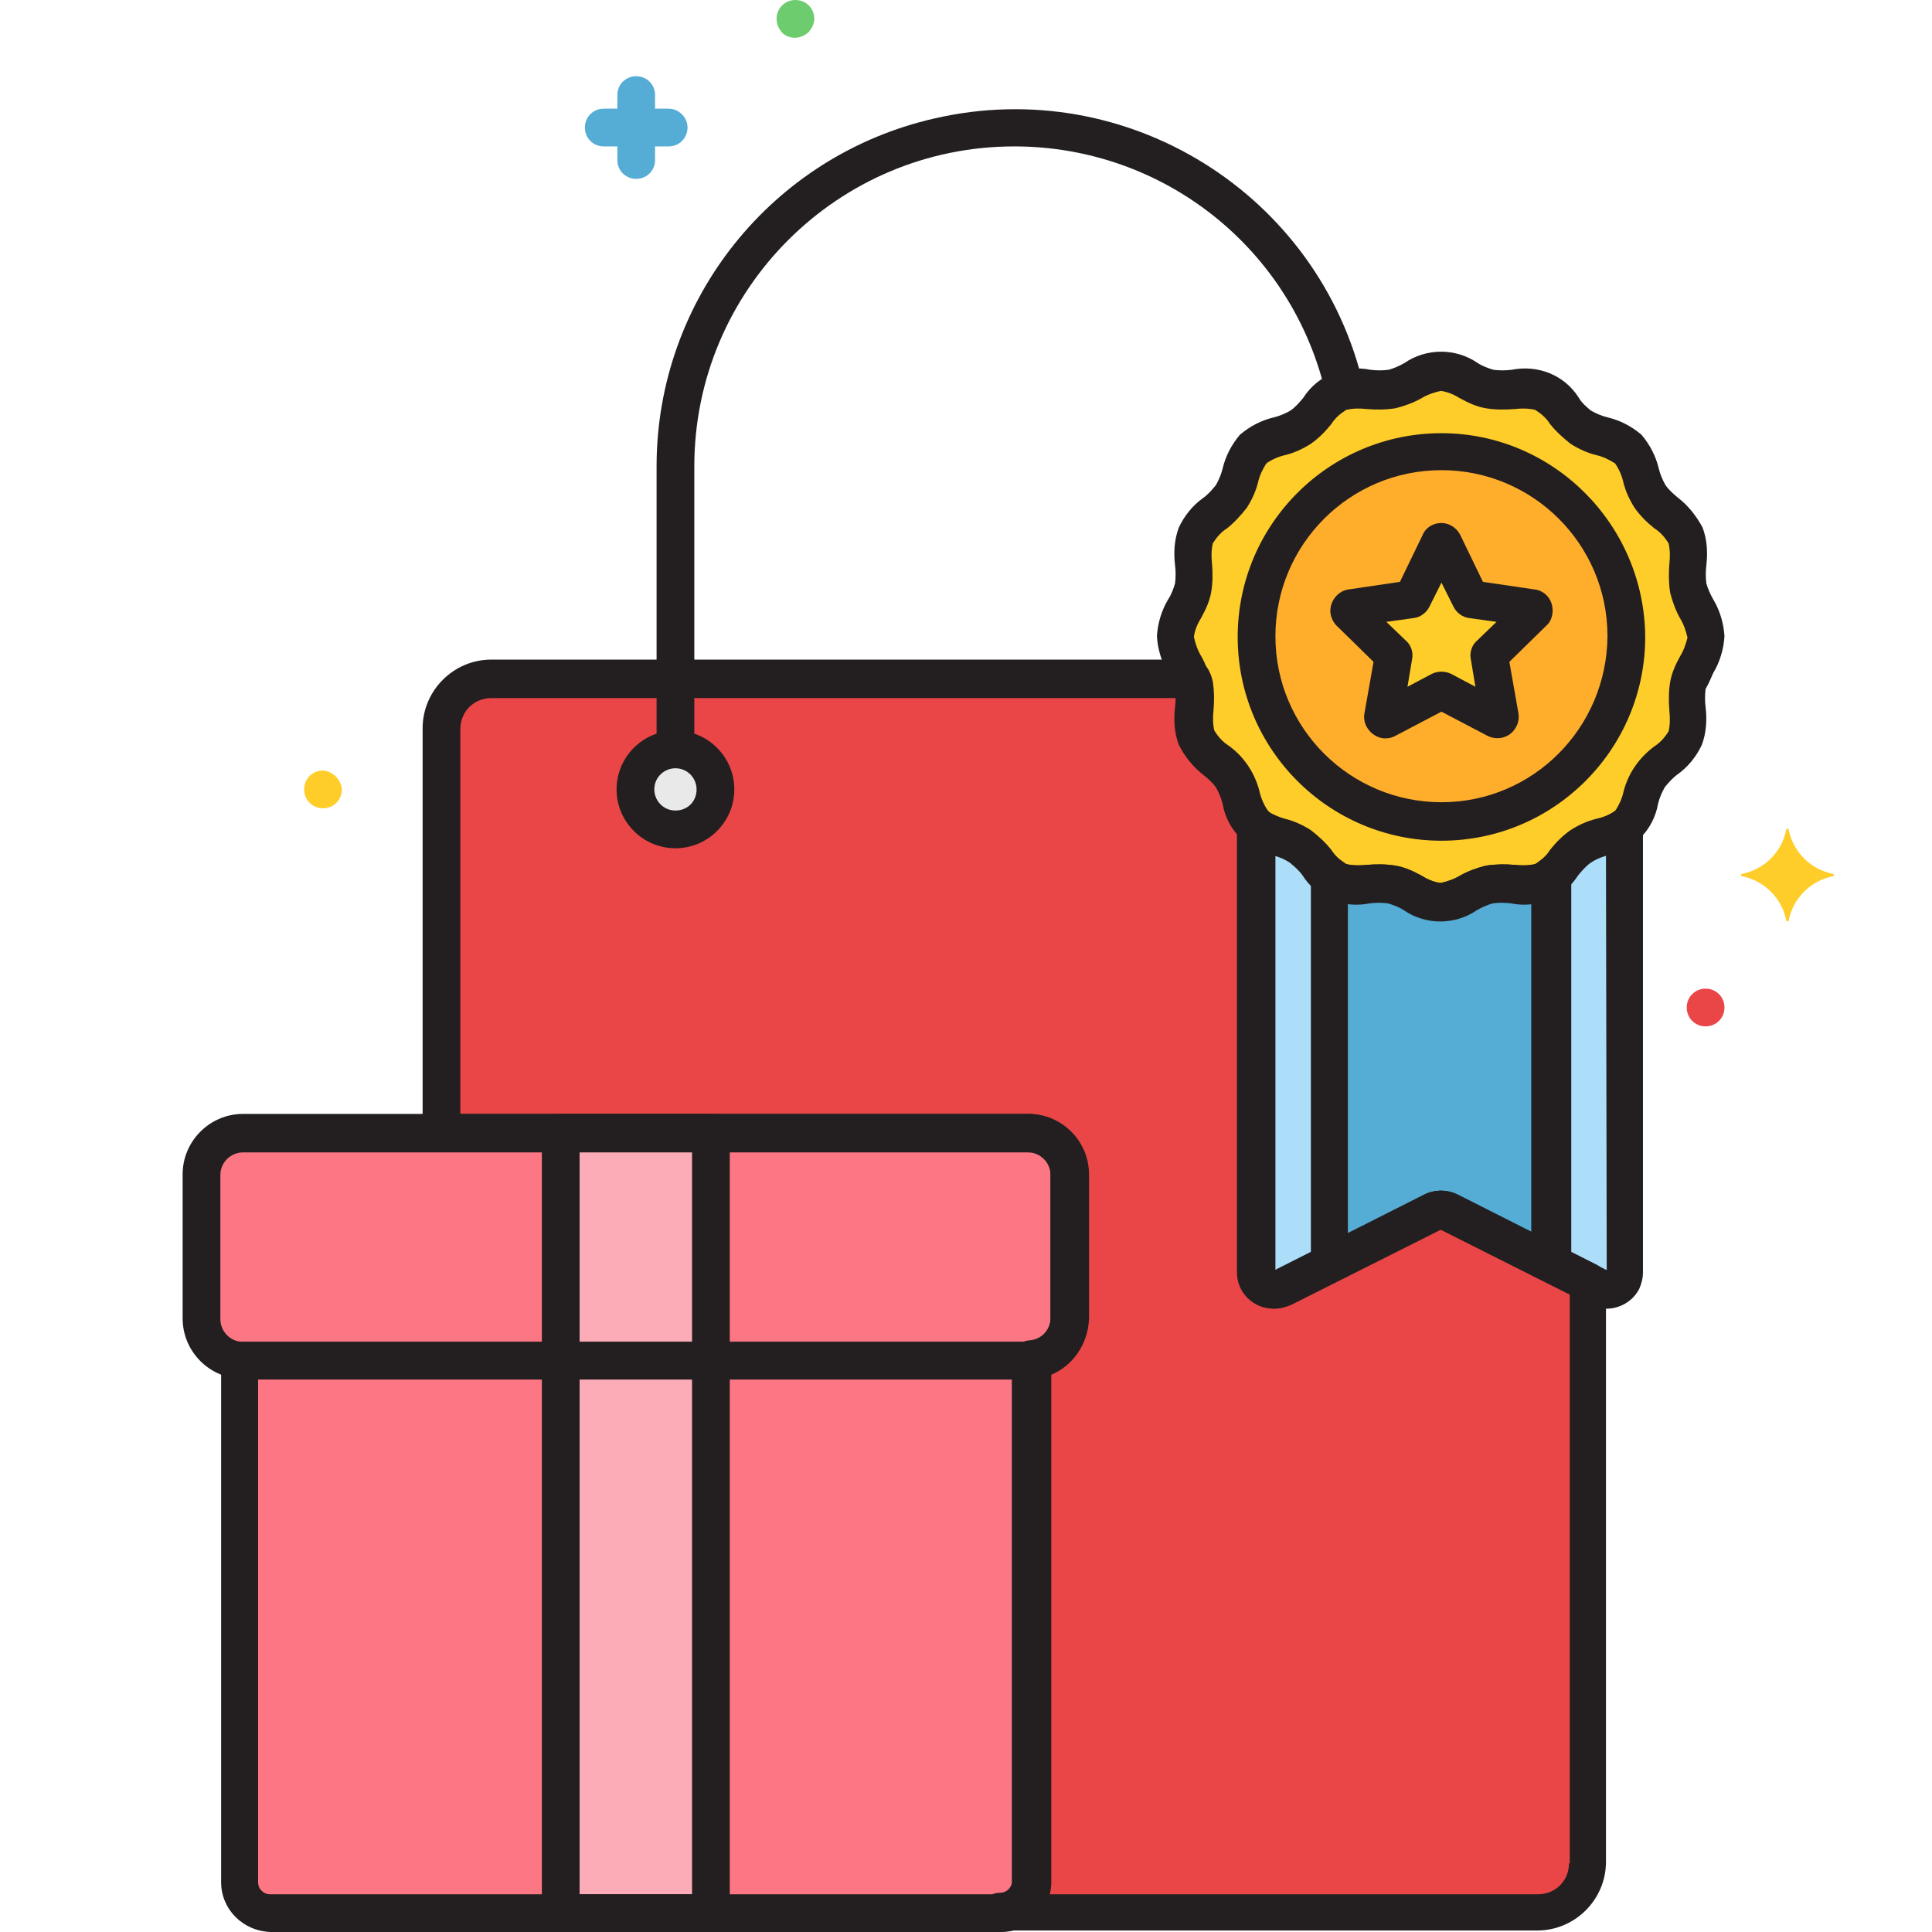
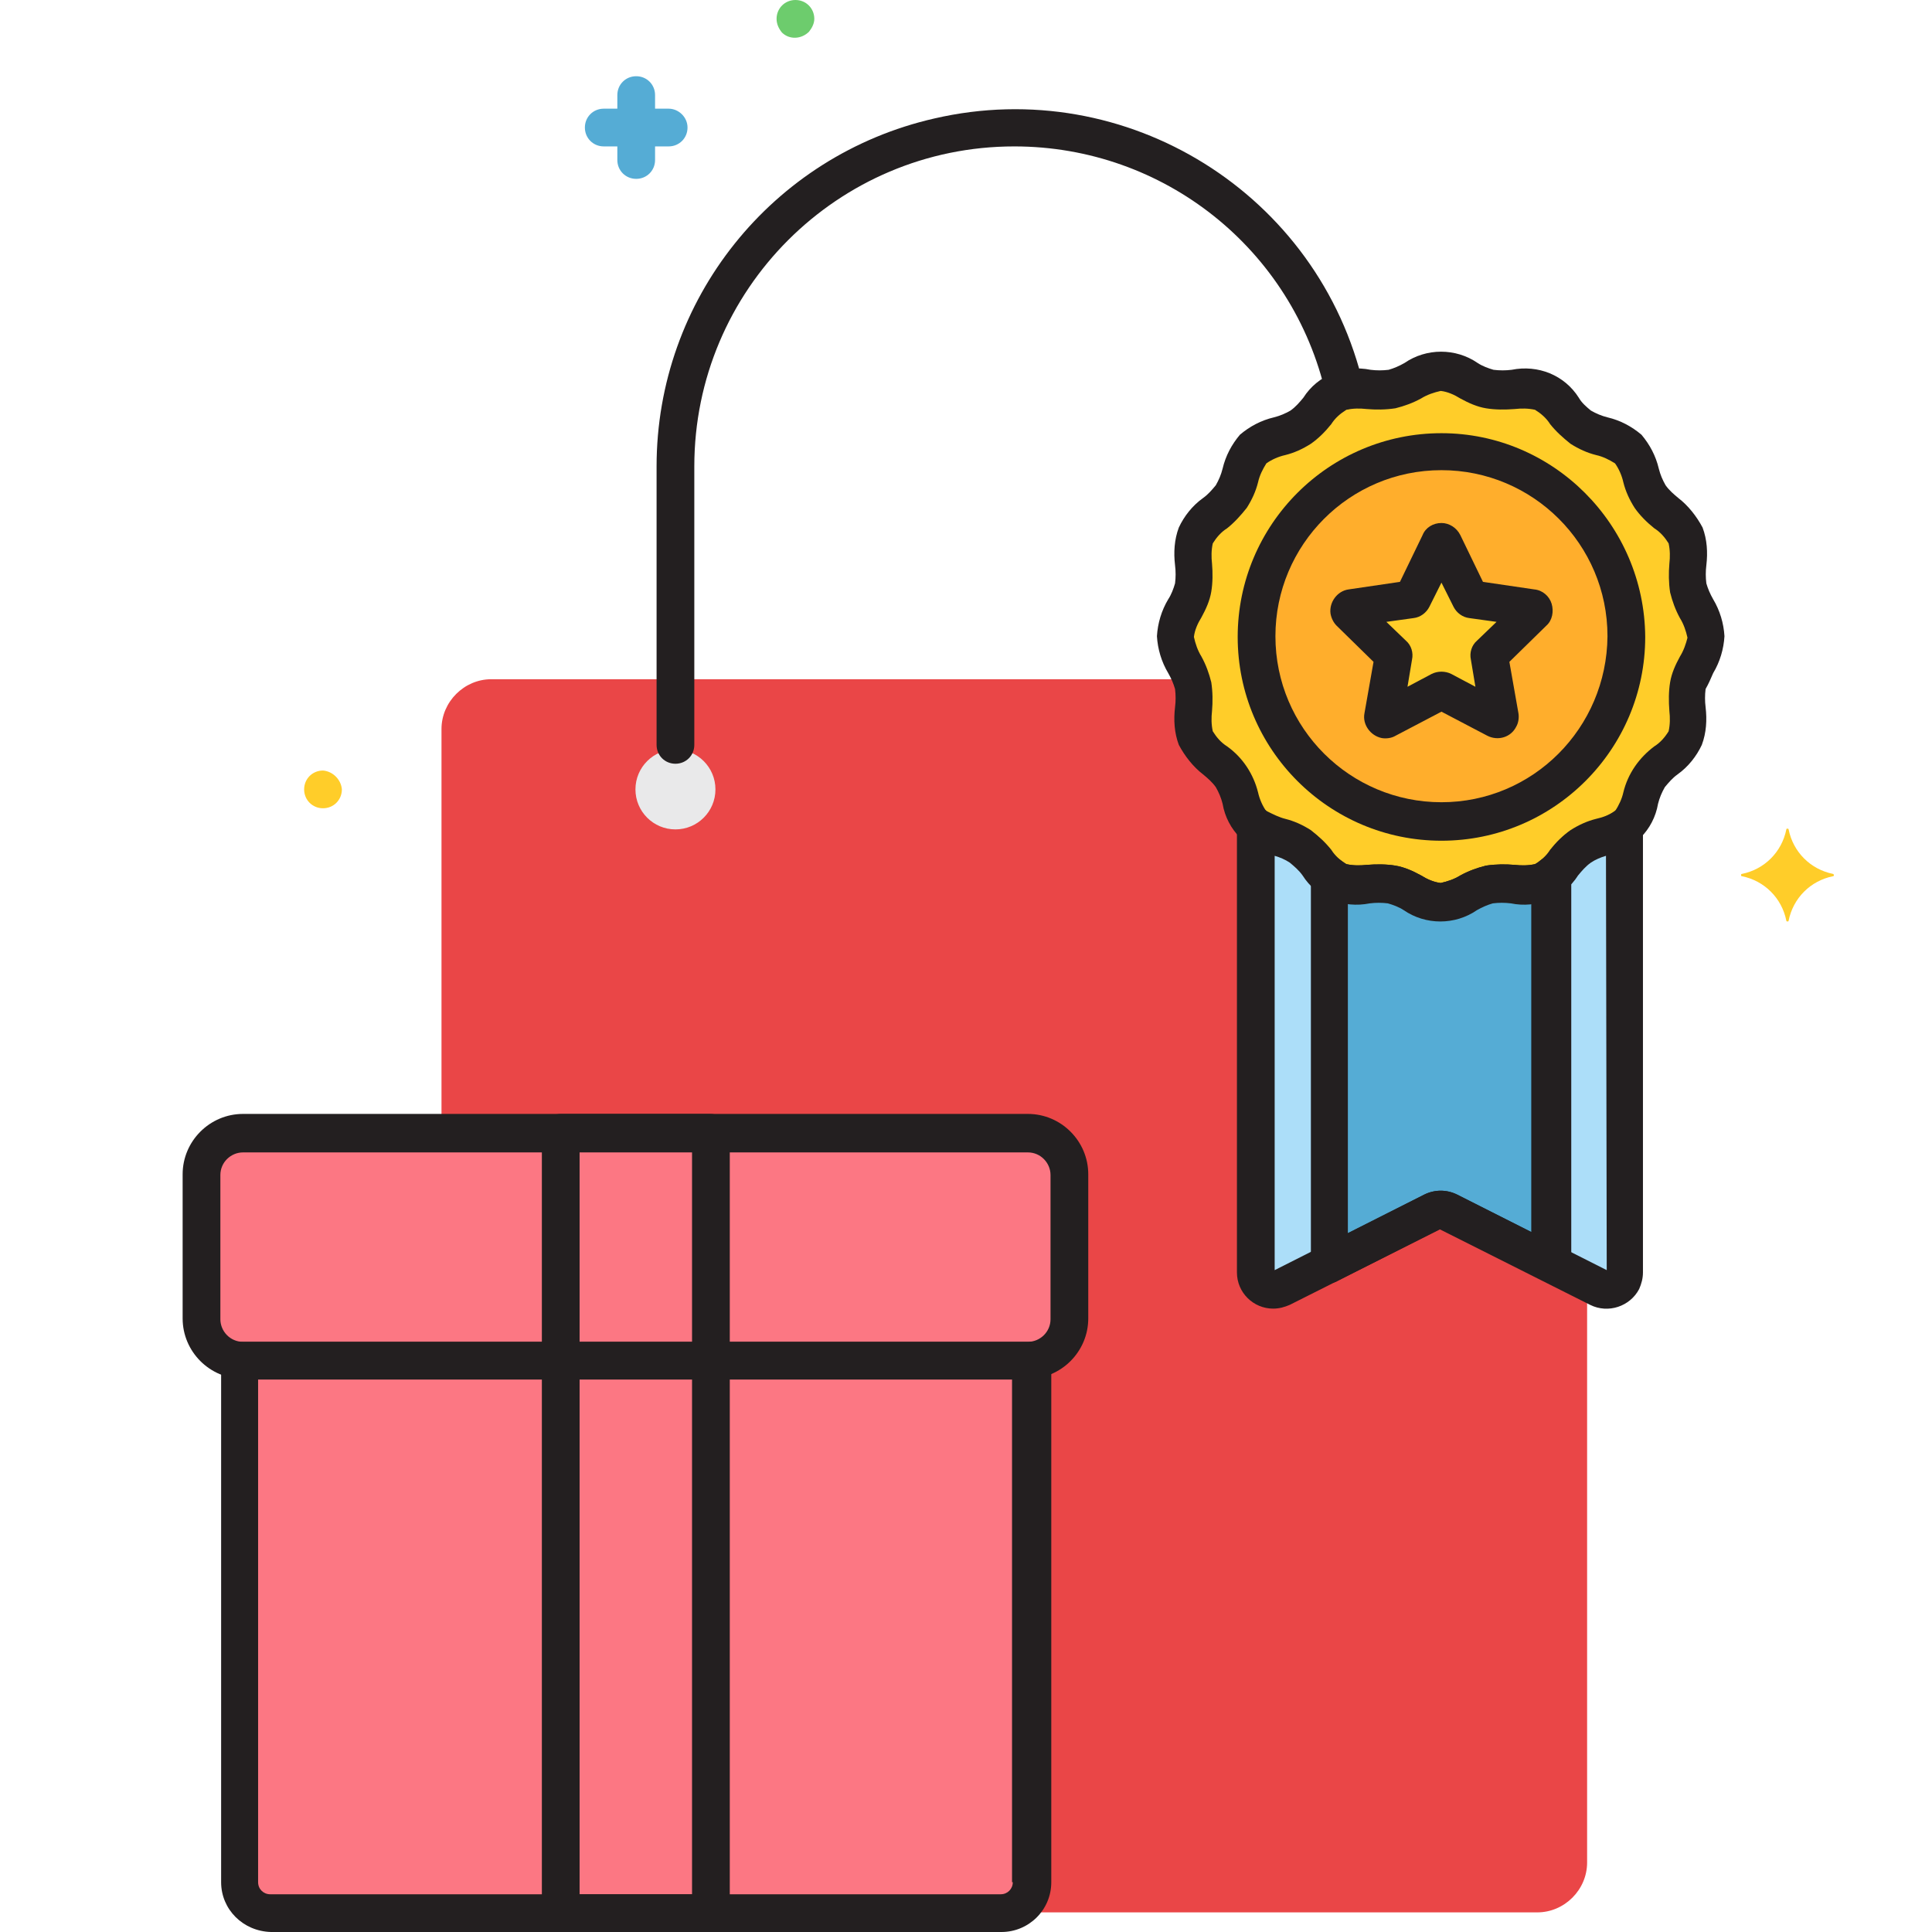
<svg xmlns="http://www.w3.org/2000/svg" version="1.1" id="Layer_1" x="0px" y="0px" viewBox="0 0 256 256" style="enable-background:new 0 0 256 256;" xml:space="preserve">
  <style type="text/css">
	.st0{fill:#FFCD29;}
	.st1{fill:#FFAE2C;}
	.st2{fill:#ACDEF9;}
	.st3{fill:#55ACD5;}
	.st4{fill:#FC7783;}
	.st5{fill:#FCACB6;}
	.st6{fill:#EA4647;}
	.st7{fill:#E9E9EA;}
	.st8{fill:#6DCC6D;}
	.st9{fill:#231F20;}
</style>
  <g id="Layer_56">
    <path class="st0" d="M223.7,90.9c0.4-2.2,2.4-4.2,2.4-6.5s-1.9-4.4-2.4-6.5c-0.4-2.2,0.5-4.9-0.3-6.9c-0.9-2.1-3.4-3.3-4.7-5.1   s-1.4-4.7-2.9-6.3s-4.4-1.7-6.3-2.9s-3-3.8-5.1-4.7c-2-0.8-4.7,0.1-6.9-0.3c-2.2-0.4-4.2-2.4-6.5-2.4s-4.4,1.9-6.5,2.4   c-2.2,0.4-4.9-0.5-6.9,0.3c-2.1,0.9-3.3,3.4-5.1,4.7s-4.7,1.4-6.3,2.9s-1.7,4.4-2.9,6.3c-1.2,1.9-3.8,3-4.7,5.1   c-0.8,2,0.1,4.7-0.3,6.9c-0.4,2.2-2.4,4.2-2.4,6.5s1.9,4.4,2.4,6.5c0.4,2.2-0.5,4.9,0.3,6.9c0.9,2.1,3.4,3.3,4.7,5.1   s1.4,4.7,2.9,6.3s4.4,1.7,6.3,2.9s3,3.8,5.1,4.7c2,0.8,4.7-0.1,6.9,0.3c2.2,0.4,4.2,2.4,6.5,2.4s4.4-1.9,6.5-2.4   c2.2-0.4,4.9,0.5,6.9-0.3c2.1-0.9,3.3-3.4,5.1-4.7s4.7-1.4,6.3-2.9s1.7-4.4,2.9-6.3s3.8-3,4.7-5.1   C224.2,95.8,223.3,93.1,223.7,90.9z" />
    <path class="st1" d="M191,59.9c-13.5,0-24.5,11-24.5,24.5s11,24.5,24.5,24.5c13.5,0,24.5-11,24.5-24.5l0,0   C215.4,70.9,204.5,59.9,191,59.9z" />
    <path class="st0" d="M203.1,81.1c0.1-0.1,0.1-0.3,0-0.5c0-0.1-0.1-0.1-0.2-0.1l-7.9-1.2c-0.1,0-0.2-0.1-0.2-0.2l-3.5-7.2   c-0.1-0.2-0.3-0.2-0.4-0.1c-0.1,0-0.1,0.1-0.1,0.1l-3.5,7.2c0,0.1-0.1,0.2-0.2,0.2l-7.9,1.2c-0.2,0-0.3,0.2-0.3,0.4   c0,0.1,0,0.1,0.1,0.2l5.7,5.6c0.1,0.1,0.1,0.2,0.1,0.3l-1.4,7.9c0,0.2,0.1,0.3,0.3,0.4c0.1,0,0.1,0,0.2,0l7.1-3.7   c0.1,0,0.2,0,0.3,0l7.1,3.7c0.2,0.1,0.4,0,0.4-0.1c0-0.1,0-0.1,0-0.2l-1.4-7.9c0-0.1,0-0.2,0.1-0.3L203.1,81.1z" />
    <path class="st2" d="M209.5,112.1c-1.9,1.2-3,3.8-5.1,4.7c-2,0.8-4.7-0.1-6.9,0.3c-2.2,0.4-4.2,2.4-6.5,2.4s-4.4-1.9-6.5-2.4   c-2.2-0.4-4.9,0.5-6.9-0.3c-2.1-0.9-3.3-3.4-5.1-4.7c-1.7-1.2-4.3-1.4-5.9-2.7v59.1c0,1.3,1.1,2.3,2.3,2.3c0.4,0,0.7-0.1,1.1-0.3   l20-10.1c0.7-0.3,1.4-0.3,2.1,0l20,10.1c1.2,0.6,2.6,0.1,3.1-1c0.2-0.3,0.3-0.7,0.3-1.1v-59.1C213.8,110.8,211.2,111,209.5,112.1z" />
    <path class="st3" d="M204.4,116.8c-2,0.8-4.7-0.1-6.9,0.3c-2.2,0.4-4.2,2.4-6.5,2.4s-4.4-1.9-6.5-2.4c-2.2-0.4-4.9,0.5-6.9-0.3   c-0.5-0.2-0.9-0.5-1.3-0.8v51.5l13.7-6.9c0.7-0.3,1.4-0.3,2.1,0l13.7,6.9V116C205.3,116.3,204.9,116.6,204.4,116.8z" />
    <path class="st4" d="M32.2,150.1h104c3.1,0,5.5,2.5,5.5,5.5v19.1c0,3.1-2.5,5.5-5.5,5.5h-104c-3.1,0-5.5-2.5-5.5-5.5v-19.1   C26.7,152.6,29.2,150.1,32.2,150.1z" />
    <path class="st4" d="M136,180.3h-104c-0.1,0-0.2,0-0.3,0v69.1c0,2.2,1.8,4.1,4.1,4.1h96.8c2.2,0,4.1-1.8,4.1-4.1v-69.1   C136.5,180.3,136.2,180.3,136,180.3z" />
-     <rect x="74.3" y="150.1" class="st5" width="19.9" height="103.4" />
    <path class="st6" d="M205.7,167.5l-13.7-6.9c-0.7-0.3-1.4-0.3-2.1,0l-13.7,6.9l-6.3,3.2c-1.2,0.6-2.6,0.1-3.1-1   c-0.2-0.3-0.3-0.7-0.3-1.1v-59.1l0,0c-0.1-0.1-0.2-0.2-0.4-0.3c-1.6-1.6-1.7-4.4-2.9-6.3s-3.8-3-4.7-5.1c-0.8-2,0.1-4.7-0.3-6.9   c-0.1-0.3-0.1-0.6-0.3-0.9H65.1c-3.6,0-6.6,3-6.6,6.6v53.5h77.7c3.1,0,5.5,2.5,5.5,5.5v19.1c0,2.9-2.2,5.3-5.1,5.5v69.1   c0,2.2-1.8,4.1-4.1,4.1h71.2c3.6,0,6.6-3,6.6-6.6v0v-77.1L205.7,167.5z" />
    <circle class="st7" cx="89.5" cy="104.6" r="5.3" />
    <path class="st0" d="M242.9,115.8c-3-0.6-5.3-2.9-5.9-5.9c0-0.1-0.1-0.1-0.2-0.1c-0.1,0-0.1,0.1-0.1,0.1c-0.6,3-2.9,5.3-5.9,5.9   c-0.1,0-0.1,0.1-0.1,0.2c0,0.1,0.1,0.1,0.1,0.1c3,0.6,5.3,2.9,5.9,5.9c0,0.1,0.1,0.1,0.2,0.1c0.1,0,0.1-0.1,0.1-0.1   c0.6-3,2.9-5.3,5.9-5.9c0.1,0,0.1-0.1,0.1-0.2C243,115.9,242.9,115.8,242.9,115.8z" />
    <path class="st3" d="M88.6,14.4h-1.8v-1.8c0-1.4-1.1-2.5-2.5-2.5s-2.5,1.1-2.5,2.5v1.8h-1.8c-1.4,0-2.5,1.1-2.5,2.5   s1.1,2.5,2.5,2.5h1.8v1.8c0,1.4,1.1,2.5,2.5,2.5s2.5-1.1,2.5-2.5v-1.8h1.8c1.4,0,2.5-1.1,2.5-2.5S89.9,14.4,88.6,14.4z" />
    <path class="st8" d="M105.4,0c-1.4,0-2.5,1.1-2.5,2.5c0,0.7,0.3,1.3,0.7,1.8c1,1,2.6,0.9,3.6-0.1c0.4-0.5,0.7-1.1,0.7-1.7   C107.9,1.1,106.8,0,105.4,0z" />
    <path class="st0" d="M42.8,102.1c-1.4,0-2.5,1.1-2.5,2.5s1.1,2.5,2.5,2.5s2.5-1.1,2.5-2.5C45.2,103.3,44.1,102.2,42.8,102.1z" />
-     <path class="st6" d="M226,131c-1.4,0-2.5,1.1-2.5,2.5s1.1,2.5,2.5,2.5s2.5-1.1,2.5-2.5C228.5,132.1,227.4,131,226,131z" />
    <path class="st9" d="M136.2,147.6h-104c-4.4,0-8,3.6-8,8v19.1c0,4.4,3.6,8,8,8h104c4.4,0,8-3.6,8-8v-19.1   C144.2,151.2,140.6,147.6,136.2,147.6z M139.2,174.8c0,1.7-1.4,3-3,3h-104c-1.7,0-3-1.4-3-3v-19.1c0-1.7,1.4-3,3-3h104   c1.7,0,3,1.4,3,3V174.8z" />
    <path class="st9" d="M138.3,178.4c-0.5-0.5-1.3-0.7-2-0.6c-0.1,0-0.2,0-0.4,0H32l-0.1,0c-1.4-0.1-2.6,1-2.6,2.4c0,0,0,0.1,0,0.1   v69.1c0,3.6,2.9,6.5,6.6,6.6h96.8c3.6,0,6.6-2.9,6.6-6.6v-69.1C139.2,179.6,138.9,178.9,138.3,178.4z M134.2,249.4   c0,0.9-0.7,1.6-1.6,1.6H35.8c-0.9,0-1.6-0.7-1.6-1.6v-66.6h99.9V249.4z" />
    <path class="st9" d="M94.1,147.6H74.3c-1.4,0-2.5,1.1-2.5,2.5v103.4c0,1.4,1.1,2.5,2.5,2.5h19.9c1.4,0,2.5-1.1,2.5-2.5V150.1   C96.6,148.7,95.5,147.6,94.1,147.6z M91.6,251H76.8v-98.4h14.9V251z" />
    <path class="st9" d="M227,89.2c0.9-1.5,1.4-3.2,1.5-4.9c-0.1-1.7-0.6-3.4-1.5-4.9c-0.4-0.7-0.7-1.4-0.9-2.1c-0.1-0.8-0.1-1.6,0-2.4   c0.2-1.7,0.1-3.4-0.5-5c-0.8-1.5-1.9-2.9-3.2-3.9c-0.6-0.5-1.2-1-1.7-1.7c-0.4-0.7-0.7-1.4-0.9-2.2c-0.4-1.7-1.2-3.2-2.3-4.5   c-1.3-1.1-2.8-1.9-4.5-2.3c-0.8-0.2-1.5-0.5-2.2-0.9c-0.6-0.5-1.2-1-1.6-1.7c-1.9-3-5.4-4.4-8.9-3.7c-0.8,0.1-1.6,0.1-2.4,0   c-0.7-0.2-1.5-0.5-2.1-0.9c-2.9-2-6.8-2-9.7,0c-0.7,0.4-1.4,0.7-2.1,0.9c-0.8,0.1-1.6,0.1-2.4,0c-3.4-0.7-7,0.7-8.9,3.7   c-0.5,0.6-1,1.2-1.7,1.7c-0.7,0.4-1.4,0.7-2.2,0.9c-1.7,0.4-3.2,1.2-4.5,2.3c-1.1,1.3-1.9,2.8-2.3,4.5c-0.2,0.8-0.5,1.5-0.9,2.2   c-0.5,0.6-1,1.2-1.7,1.7c-1.4,1-2.5,2.4-3.2,3.9c-0.6,1.6-0.7,3.3-0.5,5c0.1,0.8,0.1,1.6,0,2.4c-0.2,0.7-0.5,1.5-0.9,2.1   c-0.9,1.5-1.4,3.2-1.5,4.9c0.1,1.7,0.6,3.4,1.5,4.9c0.4,0.7,0.7,1.4,0.9,2.1c0.1,0.8,0.1,1.6,0,2.4c-0.2,1.7-0.1,3.4,0.5,5   c0.8,1.5,1.9,2.9,3.2,3.9c0.6,0.5,1.2,1,1.7,1.7c0.4,0.7,0.7,1.4,0.9,2.2c0.6,3.5,3.3,6.2,6.8,6.8c1.6,0.3,3,1.2,3.8,2.6   c1.9,3,5.4,4.4,8.9,3.7c0.8-0.1,1.6-0.1,2.4,0c0.7,0.2,1.5,0.5,2.1,0.9c2.9,2,6.8,2,9.7,0c0.7-0.4,1.4-0.7,2.1-0.9   c0.8-0.1,1.6-0.1,2.4,0c3.4,0.7,7-0.7,8.9-3.7c0.9-1.3,2.3-2.3,3.8-2.6c3.5-0.6,6.2-3.3,6.8-6.8c0.2-0.8,0.5-1.5,0.9-2.2   c0.5-0.6,1-1.2,1.7-1.7c1.4-1,2.5-2.4,3.2-3.9c0.6-1.6,0.7-3.3,0.5-5c-0.1-0.8-0.1-1.6,0-2.4C226.4,90.6,226.7,89.9,227,89.2z    M222.6,87c-0.6,1.1-1.1,2.2-1.3,3.4c-0.2,1.2-0.2,2.5-0.1,3.8c0.1,0.9,0.1,1.8-0.1,2.7c-0.5,0.8-1.1,1.5-1.9,2   c-2,1.5-3.5,3.6-4.1,6.1c-0.2,0.9-0.6,1.7-1.1,2.5c-0.7,0.5-1.6,0.9-2.5,1.1c-2.4,0.6-4.6,2-6.1,4.1c-0.5,0.8-1.2,1.4-2,1.9   c-0.9,0.2-1.8,0.2-2.7,0.1c-1.2-0.1-2.5-0.1-3.8,0.1c-1.2,0.3-2.3,0.7-3.4,1.3c-0.8,0.5-1.7,0.8-2.6,1c-0.9-0.1-1.8-0.5-2.6-1   c-1.1-0.6-2.2-1-3.4-1.3c-0.6-0.1-1.2-0.2-1.9-0.2c-0.7,0-1.3,0-1.9,0.1c-0.9,0.1-1.8,0.1-2.7-0.1c-0.8-0.5-1.5-1.1-2-1.9   c-1.5-2-3.6-3.5-6.1-4.1c-0.9-0.2-1.7-0.6-2.5-1.1c-0.5-0.7-0.9-1.6-1.1-2.5c-0.6-2.4-2-4.6-4.1-6.1c-0.8-0.5-1.4-1.2-1.9-2   c-0.2-0.9-0.2-1.8-0.1-2.7c0.1-1.2,0.1-2.5-0.1-3.8c-0.3-1.2-0.7-2.3-1.3-3.4c-0.5-0.8-0.8-1.7-1-2.6c0.1-0.9,0.5-1.8,1-2.6   c0.6-1.1,1.1-2.2,1.3-3.4c0.2-1.2,0.2-2.5,0.1-3.7c-0.1-0.9-0.1-1.8,0.1-2.7c0.5-0.8,1.1-1.5,1.9-2c1-0.8,1.8-1.7,2.6-2.7   c0.7-1.1,1.2-2.2,1.5-3.4c0.2-0.9,0.6-1.7,1.1-2.5c0.7-0.5,1.6-0.9,2.5-1.1c1.2-0.3,2.3-0.8,3.4-1.5c1-0.7,1.9-1.6,2.7-2.6   c0.5-0.8,1.2-1.4,2-1.9c0.9-0.2,1.8-0.2,2.7-0.1c1.2,0.1,2.5,0.1,3.8-0.1c1.2-0.3,2.3-0.7,3.4-1.3c0.8-0.5,1.7-0.8,2.6-1   c0.9,0.1,1.8,0.5,2.6,1c1.1,0.6,2.2,1.1,3.4,1.3c1.2,0.2,2.5,0.2,3.8,0.1c0.9-0.1,1.8-0.1,2.7,0.1c0.8,0.5,1.5,1.1,2,1.9   c0.8,1,1.7,1.8,2.7,2.6c1.1,0.7,2.2,1.2,3.4,1.5c0.9,0.2,1.7,0.6,2.5,1.1c0.5,0.7,0.9,1.6,1.1,2.5c0.3,1.2,0.8,2.3,1.5,3.4   c0.7,1,1.6,1.9,2.6,2.7c0.8,0.5,1.4,1.2,1.9,2c0.2,0.9,0.2,1.8,0.1,2.7c-0.1,1.2-0.1,2.5,0.1,3.8c0.3,1.2,0.7,2.3,1.3,3.4   c0.5,0.8,0.8,1.7,1,2.6C223.4,85.3,223.1,86.2,222.6,87z" />
    <path class="st9" d="M216.5,107.2c-0.9-0.4-1.9-0.3-2.6,0.3c-0.7,0.5-1.5,0.8-2.4,1c-1.2,0.3-2.3,0.8-3.4,1.5   c-1,0.7-1.9,1.6-2.7,2.6c-0.5,0.8-1.2,1.4-2,1.9c-0.9,0.2-1.8,0.2-2.7,0.1c-1.2-0.1-2.5-0.1-3.8,0.1c-1.2,0.3-2.3,0.7-3.4,1.3   c-0.8,0.5-1.7,0.8-2.6,1c-0.9-0.1-1.8-0.5-2.6-1c-1.1-0.6-2.2-1.1-3.4-1.3c-1.2-0.2-2.5-0.2-3.8-0.1c-0.9,0.1-1.8,0.1-2.7-0.1   c-0.8-0.5-1.5-1.1-2-1.9c-0.8-1-1.7-1.8-2.7-2.6c-1.1-0.7-2.2-1.2-3.4-1.5c-0.8-0.2-1.6-0.6-2.4-1c-1.1-0.9-2.7-0.7-3.5,0.4   c-0.4,0.4-0.5,1-0.5,1.6v59.1c0,2.7,2.2,4.8,4.8,4.8c0.8,0,1.5-0.2,2.2-0.5l19.9-10l19.9,10c2.4,1.2,5.3,0.2,6.5-2.1   c0.3-0.7,0.5-1.4,0.5-2.2v-59.1C217.9,108.5,217.4,107.6,216.5,107.2z M212.9,168.3l-19.8-10c-1.4-0.7-3-0.7-4.4,0l-19.8,10v-54.9   c0.7,0.2,1.4,0.5,2,0.9c0.6,0.5,1.2,1,1.7,1.7c1.9,3,5.4,4.4,8.9,3.7c0.8-0.1,1.6-0.1,2.4,0c0.7,0.2,1.5,0.5,2.1,0.9   c2.9,2,6.8,2,9.7,0c0.7-0.4,1.4-0.7,2.1-0.9c0.8-0.1,1.6-0.1,2.4,0c3.4,0.7,7-0.7,8.9-3.7c0.5-0.6,1-1.2,1.7-1.7l0,0   c0.6-0.4,1.3-0.7,2-0.9L212.9,168.3z" />
    <path class="st9" d="M191,57.4c-14.9,0-27,12.1-27,27s12.1,27,27,27c14.9,0,27-12.1,27-27C217.9,69.5,205.8,57.4,191,57.4z    M191,106.3c-12.1,0-22-9.8-22-22c0-12.1,9.8-22,22-22c12.1,0,22,9.8,22,22v0C212.9,96.5,203.1,106.3,191,106.3L191,106.3z" />
    <path class="st9" d="M205.6,80c-0.3-1-1.2-1.8-2.3-1.9l-6.8-1l-3-6.2l0,0c-0.5-1-1.5-1.6-2.5-1.6l0,0c-1.1,0-2.1,0.6-2.5,1.6   l-3,6.2l-6.8,1c-1.5,0.2-2.6,1.7-2.4,3.2c0.1,0.6,0.4,1.2,0.8,1.6l4.9,4.8l-1.2,6.8c-0.3,1.5,0.8,3,2.3,3.3c0.6,0.1,1.3,0,1.8-0.3   l6.1-3.2l6.1,3.2c1.4,0.7,3.1,0.2,3.8-1.2c0.3-0.5,0.4-1.2,0.3-1.8l-1.2-6.8l4.9-4.8C205.7,82.2,205.9,81,205.6,80z M195.7,84.9   c-0.7,0.6-1,1.6-0.8,2.5l0.6,3.6l-3.2-1.7c-0.8-0.4-1.8-0.4-2.6,0l-3.2,1.7l0.6-3.6c0.2-0.9-0.1-1.9-0.8-2.5l-2.6-2.5l3.6-0.5   c0.9-0.1,1.7-0.7,2.1-1.5l1.6-3.2l1.6,3.2c0.4,0.8,1.2,1.4,2.1,1.5l3.6,0.5L195.7,84.9z" />
    <path class="st9" d="M206.7,113.7c-0.9-0.4-1.9-0.3-2.7,0.4c-0.2,0.2-0.4,0.3-0.6,0.4c-0.9,0.2-1.8,0.2-2.7,0.1   c-1.2-0.1-2.5-0.1-3.8,0.1c-1.2,0.3-2.3,0.7-3.4,1.3c-0.8,0.5-1.7,0.8-2.6,1c-0.9-0.1-1.8-0.5-2.6-1c-1.1-0.6-2.2-1.1-3.4-1.3   c-1.2-0.2-2.5-0.2-3.8-0.1c-0.9,0.1-1.8,0.1-2.7-0.1c-0.2-0.1-0.5-0.3-0.6-0.4c-1.1-0.9-2.6-0.8-3.5,0.3c-0.4,0.5-0.6,1-0.6,1.6   v51.5c0,1.4,1.1,2.5,2.5,2.5c0.4,0,0.8-0.1,1.1-0.3l13.6-6.9l13.6,6.9c1.2,0.6,2.7,0.1,3.4-1.1c0.2-0.3,0.3-0.7,0.3-1.1V116   C208.2,115,207.6,114.1,206.7,113.7z M203.2,163.4l-10.1-5.1c-1.4-0.7-3-0.7-4.4,0l-10.1,5.1v-43.8c0.9,0.1,1.9,0,2.8-0.1   c0.8-0.1,1.6-0.1,2.4,0c0.7,0.2,1.5,0.5,2.1,0.9c2.9,2,6.8,2,9.7,0c0.7-0.4,1.4-0.7,2.1-0.9c0.8-0.1,1.6-0.1,2.4,0   c0.9,0.1,1.9,0.1,2.8,0.1V163.4z" />
    <path class="st9" d="M180.7,51.2c-5.9-25.5-31.4-41.4-56.9-35.5C102.3,20.6,87,39.7,87,61.8v36.9c0,1.4,1.1,2.5,2.5,2.5   s2.5-1.1,2.5-2.5V61.8c0-23.4,19-42.4,42.4-42.4c19.8,0,36.9,13.6,41.3,32.9c0.3,1.3,1.7,2.2,3,1.9C180.1,53.8,181,52.5,180.7,51.2   z" />
-     <path class="st9" d="M89.5,96.8c-4.3,0-7.8,3.5-7.8,7.8c0,4.3,3.5,7.8,7.8,7.8c4.3,0,7.8-3.5,7.8-7.8   C97.3,100.3,93.8,96.8,89.5,96.8z M89.5,107.4c-1.6,0-2.8-1.3-2.8-2.8c0-1.6,1.3-2.8,2.8-2.8c1.6,0,2.8,1.3,2.8,2.8   C92.3,106.2,91.1,107.4,89.5,107.4L89.5,107.4z" />
-     <path class="st9" d="M211.6,167.6l-18.4-9.3c-1.4-0.7-3-0.7-4.4,0l-19.8,10v-58.8c0-0.8-0.3-1.5-0.9-2l-0.1-0.1   c-0.5-0.7-0.9-1.6-1.1-2.5c-0.6-2.4-2-4.6-4.1-6.1c-0.8-0.5-1.4-1.2-1.9-2c-0.2-0.9-0.2-1.8-0.1-2.7c0.1-1.2,0.1-2.5-0.1-3.8   c-0.1-0.4-0.2-0.8-0.4-1.2c-0.4-1-1.3-1.7-2.4-1.7H65.1c-5,0-9.1,4.1-9.1,9.1v53.5c0,1.4,1.1,2.5,2.5,2.5h77.7c1.7,0,3,1.4,3,3   v19.1c0,1.6-1.2,2.9-2.8,3c-1.3,0.1-2.3,1.2-2.3,2.5v69.1c0,0.9-0.7,1.6-1.6,1.6c-1.4,0-2.5,1.1-2.5,2.5s1.1,2.5,2.5,2.5h71.2   c5,0,9.1-4.1,9.1-9.1v-77.1C212.9,168.9,212.4,168,211.6,167.6z M207.9,246.9c0,2.3-1.8,4.1-4.1,4.1h0H139c0.1-0.5,0.2-1,0.2-1.6   v-67.2c3-1.2,5-4.2,5.1-7.5v-19.1c0-4.4-3.6-8-8-8H61v-51c0-2.3,1.8-4.1,4.1-4.1h90.8c0,0.4,0,0.8-0.1,1.3c-0.2,1.7-0.1,3.4,0.5,5   c0.7,1.5,1.9,2.9,3.2,3.9c0.6,0.5,1.2,1,1.7,1.7c0.4,0.7,0.7,1.4,0.9,2.2c0.4,1.5,1.1,2.8,2,4v58c0,2.7,2.2,4.8,4.8,4.8   c0.8,0,1.5-0.2,2.2-0.5l19.9-10l13.6,6.9l0,0l3.4,1.7V246.9z" />
  </g>
</svg>